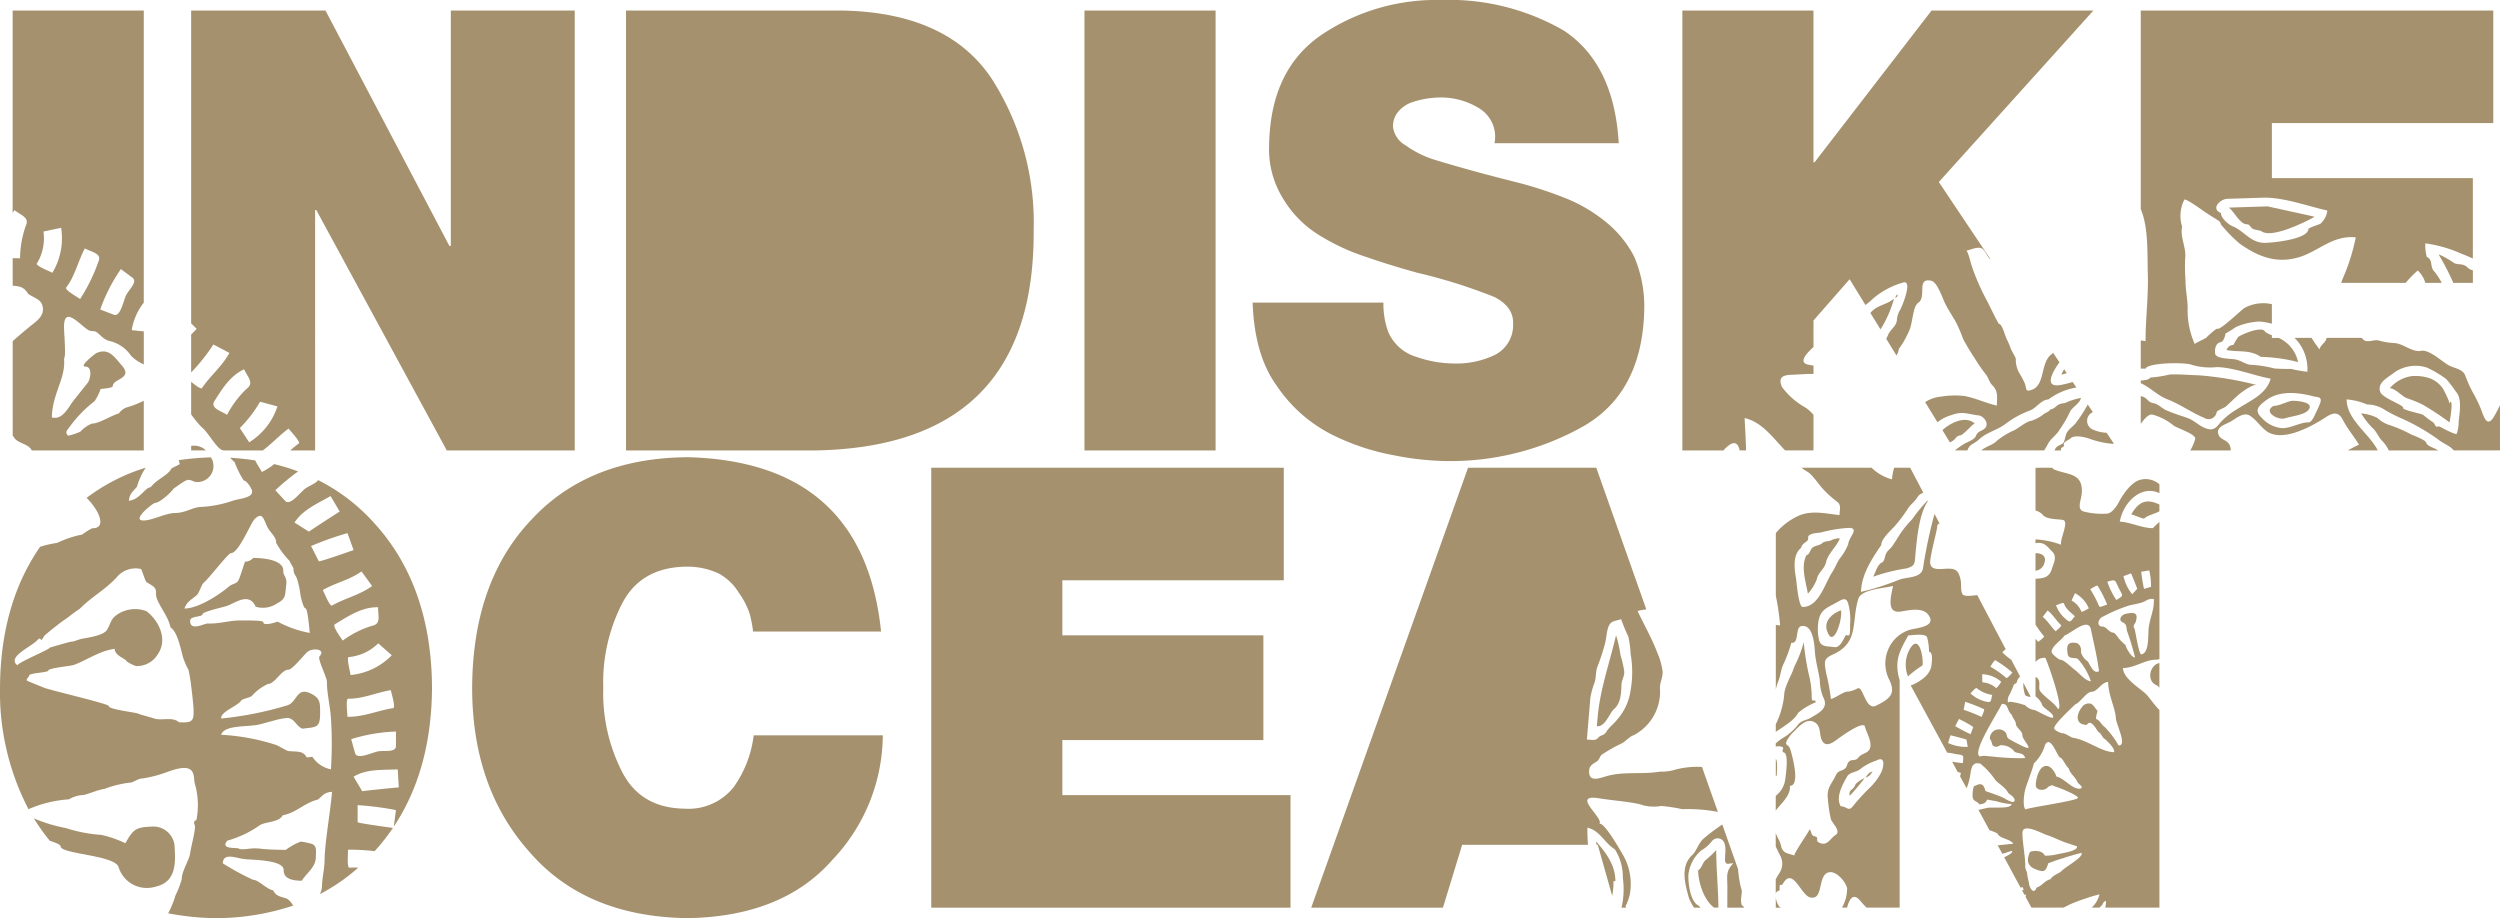
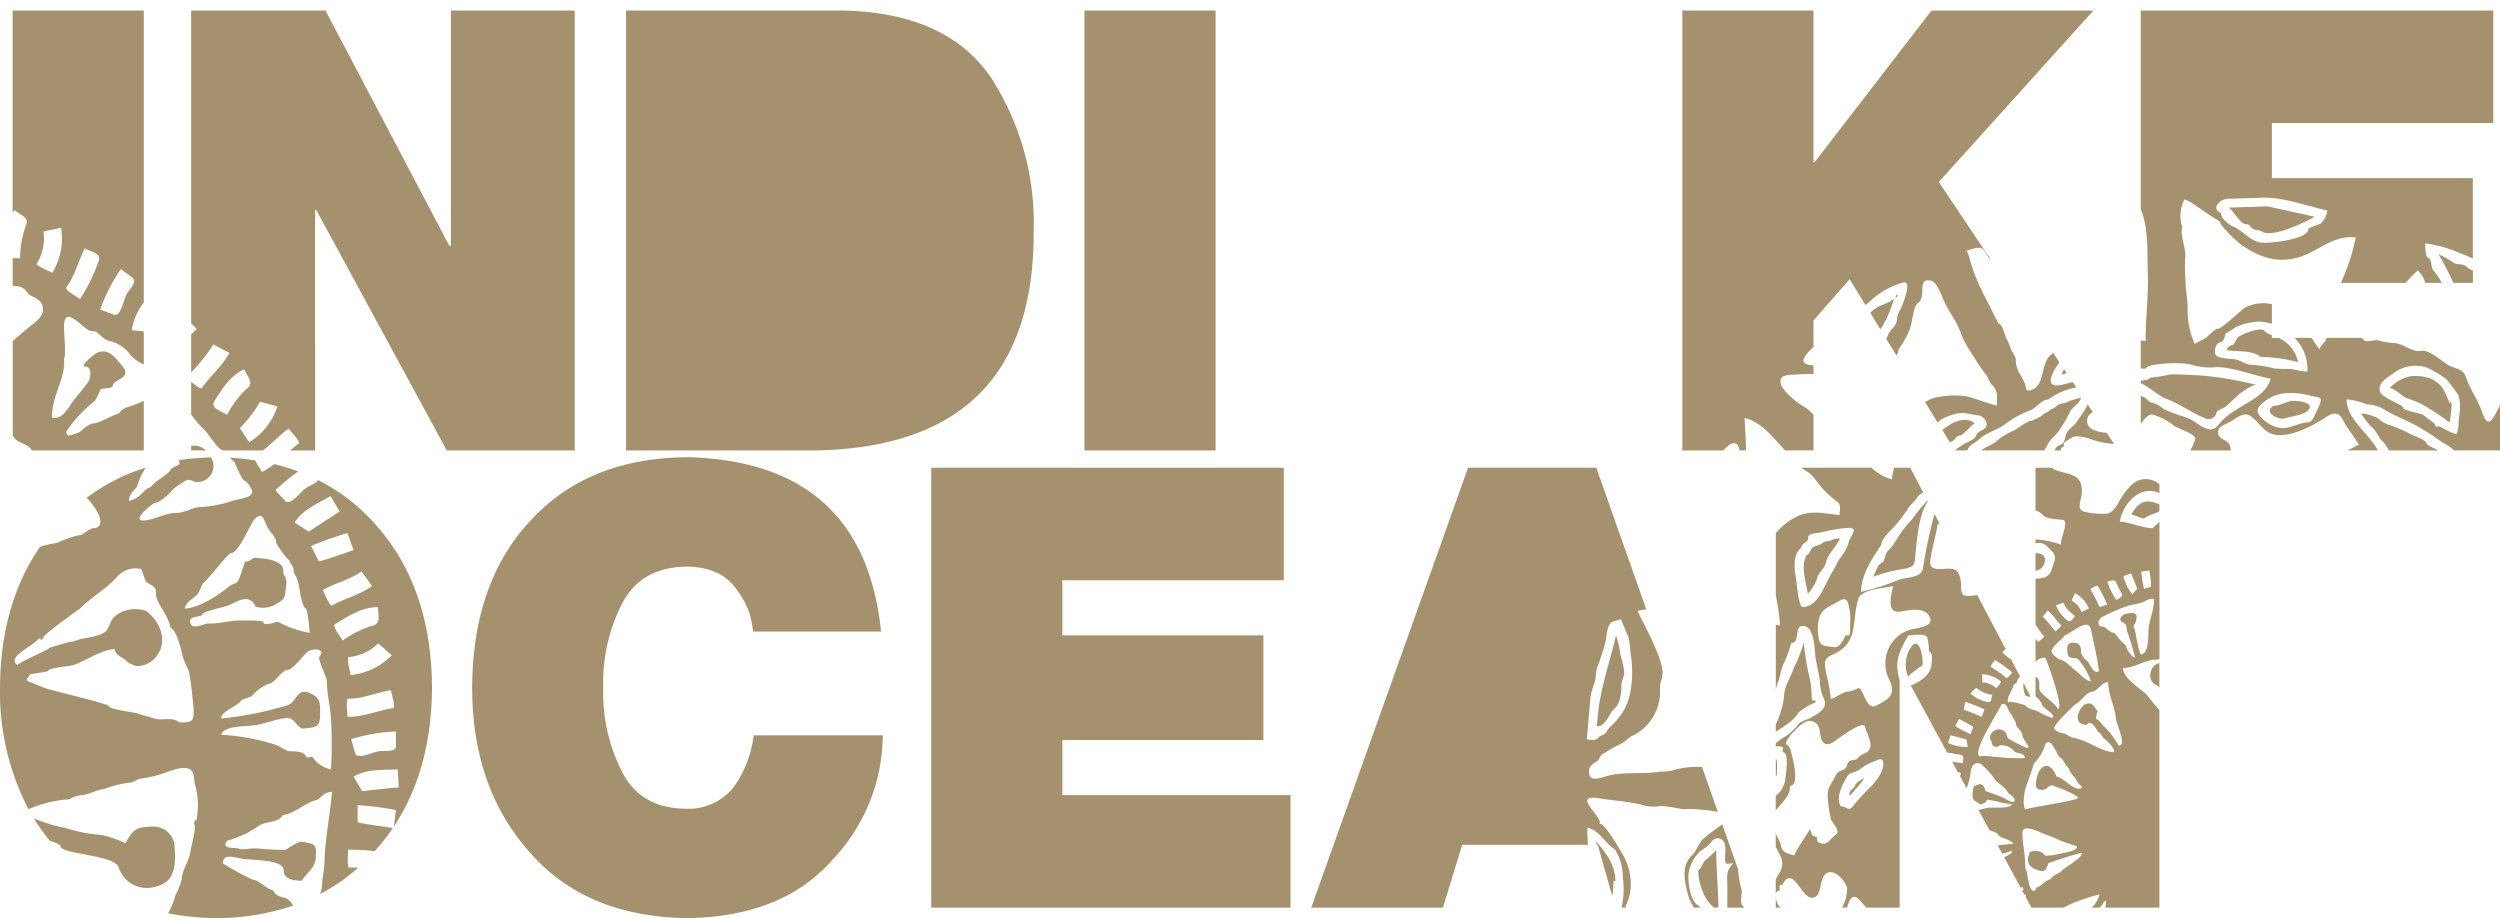
<svg xmlns="http://www.w3.org/2000/svg" width="304.33" height="111.77" viewBox="0 0 304.33 111.77">
  <g id="BlixenTours_Bibliotek_IndiskeOcean-Black" transform="translate(123.326 45.294)">
    <g id="Group_46944" data-name="Group 46944" transform="translate(-123.326 -45.294)">
      <path id="Path_48333" data-name="Path 48333" d="M188,53.591c-.268.448-.549.864-.837,1.3-.19.294-.516.517-.713.823-.228.357-.189.834-.478,1.159-.685.286-.835,1.209-1.17,1.784a21.677,21.677,0,0,1,4.028-1.007c1.136-.3,1.019-.628,1.124-1.729.174-1.784.412-4.829,1.5-6.452l-.042-.081a20.178,20.178,0,0,0-1.875,2.295A11.963,11.963,0,0,0,188,53.591Z" transform="translate(43.216 11.549)" fill="#a5916d" />
      <path id="Path_48334" data-name="Path 48334" d="M225.191,33.2a2.705,2.705,0,0,1-.829-.424c-.316-.754-2.885.325-3.277.649a8.983,8.983,0,0,0-.569.954.917.917,0,0,0-.844.63c1.451.281,2.864-.078,4.159.829a20.461,20.461,0,0,1,4.55.635,4.157,4.157,0,0,0-2.146-2.838,1.973,1.973,0,0,0-.211-.1h-.834Z" transform="translate(51.369 7.603)" fill="#a5916d" />
-       <path id="Path_48335" data-name="Path 48335" d="M181.978,60.207c-1.02.366-2.093,1.252-1.72,2.458C181.01,65.084,182.194,61.309,181.978,60.207Z" transform="translate(42.134 14.079)" fill="#a5916d" />
      <path id="Path_48336" data-name="Path 48336" d="M184.62,31.107c-.025.028-.054.065-.086.1l1.23,2a13.58,13.58,0,0,0,1.642-3.747C186.569,30.2,185.406,30.225,184.62,31.107Z" transform="translate(43.152 6.89)" fill="#a5916d" />
      <path id="Path_48337" data-name="Path 48337" d="M200.527,69.068l-.893-1.7a3.8,3.8,0,0,0,.228,1.516A1.09,1.09,0,0,0,200.527,69.068Z" transform="translate(46.676 15.754)" fill="#a5916d" />
      <path id="Path_48338" data-name="Path 48338" d="M204.771,40.15c-.242.17-.549.513-.883.5-.091.279-.758.452-1.019.749a5.9,5.9,0,0,1-1.281.644c-.5,0-1.6.9-2.081,1.146a8.956,8.956,0,0,0-2.13,1.289c-.457.5-1.3.665-1.908,1.171h7.67c.218-.349.4-.692.5-.87.379-.655.98-.991,1.319-1.577a14.629,14.629,0,0,0,1.244-2.1c.253-.722,1.22-1.052,1.412-1.845a7.7,7.7,0,0,0-1.805.564C205.431,39.971,205.131,39.892,204.771,40.15Z" transform="translate(45.709 9.18)" fill="#a5916d" />
      <path id="Path_48339" data-name="Path 48339" d="M201.924,55.714c.254-.832-.406-1.152-1.1-1.136v2.136A1.267,1.267,0,0,0,201.924,55.714Z" transform="translate(46.961 12.763)" fill="#a5916d" />
      <path id="Path_48340" data-name="Path 48340" d="M193.819,43.315c.255-.03.987-.795,1.184-.985a3.587,3.587,0,0,1,.555-.474c-1.094-.981-2.93-.093-3.919.818l.923,1.5c.088-.051.179-.1.281-.167C193.341,43.712,193.251,43.386,193.819,43.315Z" transform="translate(44.814 9.688)" fill="#a5916d" />
-       <path id="Path_48341" data-name="Path 48341" d="M184.038,76.9c.149-.085.308-.174.464-.258a3.674,3.674,0,0,0,.413-.507C184.45,76.187,184.266,76.558,184.038,76.9Z" transform="translate(43.036 17.804)" fill="#a5916d" />
      <path id="Path_48342" data-name="Path 48342" d="M222.142,22.546c.283-.016.374.36.629.517.359.222.85.147,1.164.366,1.2.816,5.2-1.1,6.407-1.805q-2.865-.639-5.729-1.265c-1.568.049-3.144.1-4.712.153C220.522,20.945,221.255,22.592,222.142,22.546Z" transform="translate(51.422 4.761)" fill="#a5916d" />
      <path id="Path_48343" data-name="Path 48343" d="M212.068,33.024c.09,2.73-.276,5.515-.276,8.258-.19-.027-.389-.051-.584-.086v3.442a2.914,2.914,0,0,1,.577.01c.243-.777,5-.809,5.663-.468a7.852,7.852,0,0,0,3.053.263c2.183.081,4.368,1.006,6.518,1.412-.51,1.92-2.543,2.687-4.138,3.748a8.444,8.444,0,0,0-2.006,1.614c-.374.453-.675.891-1.341.79-.994-.149-1.738-1.065-2.68-1.387-.864-.292-1.741-.568-2.577-.938-.523-.234-.875-.7-1.463-.829-.74-.162-.648-.41-1.151-.717a1.53,1.53,0,0,0-.454-.158v3.367c.457-.6.906-1.194,1.447-1.115a6.866,6.866,0,0,1,2.563,1.341c.523.348,2.826,1.082,2.61,1.64a5.155,5.155,0,0,1-.6,1.379h4.923a1.2,1.2,0,0,0-.51-1.1c-.254-.183-.718-.36-.881-.65-.59-1.027.627-1.361,1.319-1.724.666-.349,1.66-1.31,2.471-.722s1.072,1.1,1.819,1.731c1.922,1.64,5.661-.46,7.414-1.608.98-.644,1.556-.549,2.04.374.529,1.033,1.34,1.986,1.948,2.991-.348.178-.846.415-1.352.7h3.637c-.012-.025-.023-.048-.037-.073-1.025-1.978-3.752-3.7-3.752-6.13a7.591,7.591,0,0,1,2.471.612,4.1,4.1,0,0,1,2.262.713,20.046,20.046,0,0,0,1.974,1,25.1,25.1,0,0,1,4.374,2.5c.592.515,1.468.782,1.966,1.379h5.623v-5.5c-.222.471-.464.928-.7,1.341-.844,1.455-1.244.163-1.61-.856a17.323,17.323,0,0,0-1.02-2.083,16.031,16.031,0,0,1-.887-1.984c-.269-.79-1.21-.88-1.9-1.209-.864-.418-2.459-2.049-3.536-1.824-.962.195-2.114-.848-3.12-.943a9.391,9.391,0,0,1-1.988-.315c-.613-.185-1.5.42-1.979-.227a.612.612,0,0,1-.111-.1h-4.258a1.056,1.056,0,0,1-.222.491c-.183.222-.627.614-.627.933-.366-.476-.682-.955-.987-1.424H229.9c.062.052.126.1.184.158a5.369,5.369,0,0,1,1.407,3.974,18.546,18.546,0,0,1-2.015-.353,18.743,18.743,0,0,1-2.026-.056,13.58,13.58,0,0,0-2.929-.444c-.672-.121-1.092-.507-1.785-.647-.563-.118-2.379-.049-2.47-.719-.079-.484.039-1.288.7-1.393.295-.046.5-.66.561-1.045a13.108,13.108,0,0,0,1.23-.772,7.954,7.954,0,0,1,2.869-.686,7.259,7.259,0,0,1,1.544.264V36.783a4.864,4.864,0,0,0-3.3.44c-.3.151-3,2.77-3.328,2.552-.123-.084-1.235.923-1.328,1.069-.059.088-1.124.545-1.436.783a10.072,10.072,0,0,1-.858-4.5c-.033-1.066-.269-2.154-.262-3.209a22.06,22.06,0,0,1-.047-2.692c.178-1.3-.64-2.559-.366-3.885a4.3,4.3,0,0,1,.269-3.276c.176-.2,2.315,1.376,2.557,1.532.5.325,1.007.65,1.516.965.47.291.2.4.589.766a17.4,17.4,0,0,0,2.106,2.111c2.248,1.578,4.418,2.422,7.113,1.65,2.445-.7,4.131-2.728,6.988-2.436a24.134,24.134,0,0,1-1.568,4.972c-.079.186-.147.375-.21.564h7.851a13.568,13.568,0,0,1,1.472-1.505,3.251,3.251,0,0,1,.917,1.505h2a8.024,8.024,0,0,0-.961-1.456c-.484-.54-.084-1.346-.864-1.716a5.813,5.813,0,0,1-.175-1.637,16.094,16.094,0,0,1,4.374,1.251c.466.175.941.382,1.415.6V21.442H227.17V14.736h26.953V1.04H211.208V25.212C212.17,27.491,211.989,30.591,212.068,33.024Zm29.975,12.1a4.506,4.506,0,0,1,3.975-.63,12.662,12.662,0,0,1,2.394,1.423,17.327,17.327,0,0,1,1.17,1.532c.772.864.432,2.55.327,3.615a4.639,4.639,0,0,1-.233,1.494c-.1.2-1.82-.728-2.03-.849s-.41.117-.569-.122a1.489,1.489,0,0,0-.253-.4,14.123,14.123,0,0,1-1.244-.93c-.248-.158-2.484-.573-2.432-.834.08-.392-2.511-1.172-2.791-1.968C239.933,46.28,241.475,45.629,242.043,45.122Zm-9.878,2.867c.616.157,1.125.026.9.792a13.275,13.275,0,0,1-.581,1.3c-.1.226-.458,1.085-.818,1.085-1.085,0-2.1.695-3.2.707a3.691,3.691,0,0,1-2.478-1.2c-1.04-.946-.452-1.49.438-2.163C228.066,47.267,230.3,47.508,232.165,47.989Zm-10.422-24.03,4.231-.137c2.608-.086,5.407,1,7.951,1.56a2.556,2.556,0,0,1-.838,1.6c-.169.12-1.458.486-1.471.659-.072,1.263-4.446,1.682-5.347,1.676-1.726-.01-2.458-1.455-3.91-2.032-.444-.175-1.425-1-1.379-1.594C219.671,25.174,220.881,23.988,221.743,23.959Z" transform="translate(49.39 0.243)" fill="#a5916d" />
      <path id="Path_48344" data-name="Path 48344" d="M225.829,41.666c.719-.264,2.726-.385,2.969-1.283.195-.737-1.629-.834-2.026-.844-.617-.014-1.551.627-2.375.627C223.049,40.9,224.985,41.975,225.829,41.666Z" transform="translate(52.365 9.246)" fill="#a5916d" />
      <path id="Path_48345" data-name="Path 48345" d="M178.287,55.161c-.719,1.451-.067,3.2.17,4.687a5.315,5.315,0,0,0,1.1-1.774c.157-.841.929-1.2,1.119-2.062.216-.988,1.262-1.906,1.655-2.819.091-.212-.824.049-.916.1-.386.248-.864.091-1.21.408-.32.291-.758.262-1.1.487C178.686,54.448,178.752,55.058,178.287,55.161Z" transform="translate(41.615 12.42)" fill="#a5916d" />
      <path id="Path_48346" data-name="Path 48346" d="M179.4,46.9c.68.67,1.15,1.462,1.816,2.119a13.23,13.23,0,0,0,1.465,1.276c.531.379.275,1.055.275,1.618-1.726-.186-3.556-.664-5.2.186a7.847,7.847,0,0,0-2.553,2.006v7.624a28.3,28.3,0,0,1,.519,3.613c-.091-.01-.279-.03-.519-.059v7.885a4.706,4.706,0,0,1,.291-1c.274-.637.3-1.36.6-2.032a15.3,15.3,0,0,0,.993-2.682c1.019.155.418-1.9,1.241-2.032,1.439-.226,1.571,2.295,1.636,3.172.09,1.159.432,2.283.6,3.439a5.4,5.4,0,0,0,.4,2.022c.739,1.372-.5,1.921-1.555,2.56-.445.25-1.1.31-1.452.758a6.738,6.738,0,0,1-2.02,1.75,5.794,5.794,0,0,0-.743.581V80.1a1.334,1.334,0,0,1,.84.054c.222.123-.236.533.17.663.587.188.223,2.669.155,3.214a3.032,3.032,0,0,1-1.166,2.058v1.8a2.89,2.89,0,0,1,.194-.26c.621-.743,1.667-1.7,1.524-2.763,1.325.019.273-3.746.052-4.45-.106-.322-.217-.364-.432-.558-.327-.287.561-1.288.732-1.452.661-.633,1.576-1.826,2.589-1.315.993.506.531,1.65,1.06,2.4.511.726,1.392-.007,1.889-.365.307-.223,3.093-2.267,3.262-1.442.157.793,1.321,2.465.157,3.122-.426.233-.692.269-1.007.669-.292.374-.653.155-1.007.37s-.28.649-.549.89c-.444.41-.838.179-1.15.854-.5,1.066-1.117,1.484-.969,2.817a16.459,16.459,0,0,0,.374,2.533c.111.392,1.255,1.458.6,1.883-.753.491-1.039,1.5-2.117.919-.373-.2.111-.617-.465-.728-.49-.1-.327-.519-.6-.854-.125.338-2.052,3.092-1.856,3.194-.8-.275-1.432-.236-1.636-1.177-.172-.759-.453-.924-.643-1.585v1.666c.212.468.46.957.494,1.024a2.054,2.054,0,0,1-.014,2.151c-.169.265-.327.535-.48.808v1.793a.4.4,0,0,1,.12-.27,2.965,2.965,0,0,1,.354-.179,4.416,4.416,0,0,1,0-.571c.2-.259.2.13.432-.279,1.177-2,2.157,1.419,3.255,1.71,1.753.46.844-2.814,2.36-3.057.909-.143,2,1.184,2.165,1.945a4.625,4.625,0,0,1-.624,2.363h.621c.243-.949.721-1.906,1.611-.825.125.153.433.5.756.825h4.033V71.963a2.554,2.554,0,0,1-.121-.386c-.485-2.12.184-3.218,1.171-5.022.516,0,2.176-.3,2.306.278a6.954,6.954,0,0,1,.223,1.716c.575.065.3,1.546.254,1.905a2.792,2.792,0,0,1-1.17,1.487,4.488,4.488,0,0,1-1.317.708l4.442,8.178a7.194,7.194,0,0,1,.967.163c1.1.181,1.033.044.941,1.109-.436-.036-.875-.086-1.308-.165l.681,1.255a3.351,3.351,0,0,1,.4.123c-.03.073-.07.229-.117.392l.8,1.466a7.838,7.838,0,0,0,.506-2.07,3.832,3.832,0,0,1,.221-.681c.445-.448.479-.264.923-.27a9.462,9.462,0,0,1,1.877,2.053c.45.46,1.189.866,1.516,1.5.183.216.838.556.8.927-.067.57-1.139-.217-1.531-.38-.5-.206-1-.39-1.5-.559-.77-.253-.417-.153-.7-.7-.322-.586-.825-.206-1.229-.067a3.929,3.929,0,0,0-.158,1.244c.078.669.491.464.818.955.5-.049.75-.112.954-.573.374.065.739.127,1.106.192a7.8,7.8,0,0,0,1.863.347c-.032.644-2.322.332-2.961.47-.317.069-.723.165-1.065.239l1.345,2.478a5.12,5.12,0,0,1,.975.4c.255.637,1.5.621,1.935,1.239l-1.91.2.555,1.022c.379-.054.743-.265,1.186-.343.151.19-.374.5-.951.775L205,97.264a2.053,2.053,0,0,0,.253-.065,1.961,1.961,0,0,1,.118.331l-.189.072.3.555c.044-.027.084-.049.128-.078a.331.331,0,0,1-.006.3l.714,1.318h3.868l.074-.021c.026-.006.8-.4.8-.4a26.929,26.929,0,0,1,3.542-1.2,3.126,3.126,0,0,1-.953,1.619h.985c.028-.043.058-.093.085-.132.366-.188.217-.552.682-.691a3.533,3.533,0,0,1-.1.823h6.6V75.641c-.638-.651-1.307-1.615-1.59-1.9-.766-.765-2.774-1.879-2.851-3.2,1.608-.067,2.628-1.028,4.079-1.028a1.449,1.449,0,0,0,.363-.068V52.734c-.294.265-.581.542-.795.77-1.392-.014-2.654-.712-4.033-.8.439-2.381,2.629-4.511,4.828-3.46v-1.08a2.548,2.548,0,0,0-2.454-.513c-1.06.355-2.053,1.826-2.537,2.777-.243.458-.8,1.22-1.321,1.3a9.05,9.05,0,0,1-2.758-.213c-1.127-.195-.426-1.437-.38-2.3.143-2.462-1.647-2.159-3.361-2.851a.386.386,0,0,1-.228-.215h-1.562a2.75,2.75,0,0,1-.416,0h-.067v5.2a1.918,1.918,0,0,1,.854.5c.4.6,1.838.539,2.465.65.824.144-.352,2.269-.209,3.02a10.562,10.562,0,0,0-3.111-.648v.475a1.721,1.721,0,0,1,.457-.052c.744.028,1.059.555,1.576,1.062.647.637.163,1.429-.059,2.153-.342,1.091-1.138,1.08-1.973,1.162v5.568a11.259,11.259,0,0,0,1.044,1.434c-.006.159-.587.558-.713.679a4.991,4.991,0,0,1-.331-.391v2.832a1.343,1.343,0,0,1,1.2-.5c.275.535,2.251,6.083,1.556,6.235-.575-.883-1.582-1.371-2.221-2.227-.159-.331,0-.893-.114-1.222a.712.712,0,0,0-.422-.465V73.97a2.76,2.76,0,0,1,.756.883c0,.449,1.072.956,1.308,1.371.628,1.059-1.948-.591-2.249-.591a1.906,1.906,0,0,1-1.059-.556,7.421,7.421,0,0,0-1.9-.444c-.378.294-.209-.448-.143-.633a13.813,13.813,0,0,0,.589-1.263c0-.325.452-.259.452-.611a1.258,1.258,0,0,1,.368-.561l-1.078-2.047a7.515,7.515,0,0,1-1.088-.906,5.413,5.413,0,0,1,.416-.373l-3.463-6.58c-.429.019-1.509.237-1.777-.1s-.151-1.267-.236-1.687c-.286-1.425-.738-1.5-2.073-1.413-.967.063-1.784.049-1.627-1.1.2-1.371.575-2.626.838-3.966-.027-.284.1-.413.283-.458l-.614-1.167a60.141,60.141,0,0,0-1.394,6.57c-.157,1.279-1.943,1.076-2.911,1.441a30.519,30.519,0,0,1-4.648,1.479c.085-2.144,1.308-3.989,2.471-5.7,0-.764,1.176-1.778,1.661-2.32a17.719,17.719,0,0,0,1.576-2.109c.32-.506.83-.85,1.145-1.36.307-.489.487-.391.727-.608l-1.584-3.011h-1.951a5.941,5.941,0,0,0-.265,1.414,5.688,5.688,0,0,1-2.392-1.323c-.025-.03-.054-.062-.08-.091h-8.536C178.664,46.443,179.128,46.634,179.4,46.9Zm30.512,48.417c-.359.258-1.045.49-1.262.916-.744.185-1.007.8-1.713,1.029-.339.983-.916-.079-.916-.579a10.647,10.647,0,0,1-.228-1.124c0-.279-.228-.458-.228-.934,0-1.319-.328-2.686-.342-4.025-.012-1.292,2.447.1,2.969.258.733.226,1.676.713,2.289.916.484.159.772.255,1.374.458.209.577-1.956.862-2.387.967a6.454,6.454,0,0,1-1.5.176,1.028,1.028,0,0,0-.452-.442,1.915,1.915,0,0,0-1.379-.016c-.2.566-.5,1.226.176,1.831.216.194,1.655.834,1.655.285,0,.384.5-.838.359-.713a17.348,17.348,0,0,1,1.922-.658c0-.044,1.889-.581,2.172-.63C212.66,93.615,210.341,94.753,209.915,95.322Zm11.312-33.189c.072,1.241-.484,2.312-.629,3.516-.1.827.1,3.07-.9,3.227-.292-.036-.68-2.55-.784-2.975-.072-.38-.328-.329.079-.9.327-1.05.1-1.36-1.236-1.05-.444.1-.941.727-.32,1.027.5.242.4.438.516,1.027a31.452,31.452,0,0,1,.981,3.234c-.386.062-1.04-1.023-1.17-1.516a5.341,5.341,0,0,1-.464-.426c-.334-.247-.754-1.086-1.04-1.076-.432.017-.862-.745-1.256-.732-.811.028-.589-1,.058-1.226a18.424,18.424,0,0,1,3.186-1.35c.4-.1,1.2-.226,1.647-.4C220.292,62.373,220.533,62.027,221.227,62.133Zm-.564-3.482a8.119,8.119,0,0,1,.217,2c-.289.081-.575.163-.851.248a17.836,17.836,0,0,1-.339-2.086Zm-2.21.352c.093.249.78,1.854.739,1.9-.195.216-.4.432-.6.65a5.171,5.171,0,0,1-1.059-2.206C217.834,59.229,218.146,59.118,218.453,59Zm-1.471,1.851c.511.977.569.84-.327,1.405a9.812,9.812,0,0,1-1.092-2.23C216.681,59.683,216.447,59.83,216.982,60.853Zm-2.614-.347a15.088,15.088,0,0,1,1.176,2.3c-.181.048-.8.333-.954.262a14.1,14.1,0,0,0-1.112-2.136C213.635,60.853,214.21,60.457,214.368,60.506Zm-2.747.916a3.69,3.69,0,0,1,1.688,1.854c-.178.074-.739.452-.9.4a2.727,2.727,0,0,0-1.2-1.363C211.347,62.02,211.484,61.721,211.621,61.422Zm-1.352,1.207c.183.68.855,1.141,1.346,1.6-.374.394-.5.871-.955.469a3.987,3.987,0,0,1-1.345-1.811C209.536,62.825,210.052,62.567,210.269,62.629Zm-2.576,1.677c.2-.259.4-.519.6-.779.66.506,1.052,1.254,1.661,1.811-.007.173-.544.582-.674.724C208.7,65.521,208.315,64.793,207.693,64.305Zm1.092,4.241c-.026-.665,1.267-1.458,1.569-1.972.909-.341,2.9-2.259,3.215-.719.353,1.683.76,3.357.981,5.064-.692.353-1.013-.67-1.373-1.189a2.165,2.165,0,0,1-.823-1.106c.065-.4-.059-1.1-.719-1.167-1.046-.109-1.007.545-.915,1.288.1.893,1.086.328,1.372.814a7.78,7.78,0,0,1,1.472,2.589c-.725-.065-1.393-.991-2.033-1.447-.254-.188-1.3-1.2-1.621-1.161C209.713,69.559,208.732,68.81,208.785,68.546Zm2.837,6.432c.667-.248,1.393-1.534,2.014-1.553.746-.019,1.165-1.12,2.02-1.208.046,1.719.9,3.223.949,4.465.012.6,1.425,3.357.327,3.271a11.336,11.336,0,0,0-1.673-2.231c-.477-.338-.51-.744-1.06-.994-.079-.211.229-1.036.138-1.036s-.478-.765-.818-.821a.981.981,0,0,0-1.046.424c-.7.854-.856,2.16.6,2.154.5-.817,1.171.616,1.405.87.373.169.452.713.83.887.274.294,1.164,1.031,1.08,1.568-1.21-.01-2.582-.932-3.709-1.367A6.054,6.054,0,0,0,211.3,79c-.3-.1-.864-.547-1.217-.533-.143,0-.981-.326-.994-.6C209.072,77.335,211.276,75.335,211.621,74.978Zm-3.635,4.881c.751-1.212,1.5,1.6,1.884,1.6.215,0,.7,1.119.981,1.26.181.724.808,1.035,1.085,1.715.078.188.87.649.327.769-.876.192-2-1.308-2.9-1.455a2.328,2.328,0,0,0-.8-1.18c-1.247-.635-1.711,1.488-1.711,2.206,0,.786,1.241.7,1.483.233.706-.363.517-.122,1.027,0,.359.084,2.628,1.029,2.628,1.313,0,.37-5.787,1.147-6.4,1.429-.366-.454-.169-1.922,0-2.515.322-1.049.792-2.139,1.027-3.085A5.1,5.1,0,0,0,207.986,79.859Zm-4.04-3.616c.058.338.5.8.478,1.044-.033.438.822.944.79,1.4-.046.563,1.714,2.163.006,1.341-.478-.231-1.027-.513-1.51-.786-.535-.308-.248-.517-.589-.938a1.1,1.1,0,0,0-1.857.862c.418.468.06.9.786.953.163.014.476-.188.5-.188a2.029,2.029,0,0,1,1.727.8c.482.254,1.11.079,1.281.772a30.623,30.623,0,0,1-4.119-.207c-.445-.022-1.059-.157-1.341.007-1.222-.294,2.243-5.489,2.608-6.389C203.527,74.782,203.325,75.753,203.947,76.243Zm-2.027-6.664a14.435,14.435,0,0,1,2.093,1.51c-.137.127-.556.656-.732.664a12.941,12.941,0,0,0-1.962-1.391C201.43,70.223,201.762,69.6,201.92,69.579Zm.732,2.638c-.117.143-.47.722-.64.748a2.66,2.66,0,0,0-1.661-.688c-.012-.332-.012-.66-.025-.988A3.637,3.637,0,0,1,202.651,72.217Zm-3.02.744a3.985,3.985,0,0,0,1.922.844c-.155.511-.065,1-.647.84a4.01,4.01,0,0,1-2.007-1.029C199.069,73.462,199.422,73,199.631,72.961Zm-1.373,1.682a22.842,22.842,0,0,1,2.3.9c.067.16-.241.763-.3.941a21.63,21.63,0,0,0-2.19-.872C198.134,75.285,198.192,74.962,198.258,74.643Zm-.758,2.085c.307.155,1.778.9,1.725,1.033-.1.275-.209.549-.312.824a16.911,16.911,0,0,1-1.871-.985C197.2,77.305,197.351,77.017,197.5,76.728Zm-1.033,1.984c.248.075,1.942.481,1.954.543.046.295.1.581.151.874a5.234,5.234,0,0,1-2.394-.471C196.27,79.342,196.37,79.026,196.467,78.712ZM180.436,66.966a5.867,5.867,0,0,1-.08-1.852c.185-1.589.844-1.8,2.191-2.533.674-.366,1.215-.8,1.478.133a7.337,7.337,0,0,1,.215,2.557c0,.117.053,1.282-.155,1.288-.394.007-.322-.154-.537.287-.217.422-.613,1.219-1.2,1.14C181.365,67.845,180.631,68.016,180.436,66.966Zm7.6,16.265a7.025,7.025,0,0,1-1.418,1.893,24.957,24.957,0,0,0-1.956,2.135c-.654.856-.744.107-1.544.107-.685-1.082.244-2.726.766-3.631.274-.5,1.059-.517,1.518-.838a6.233,6.233,0,0,1,2.012-1.092C188.6,81.147,188.341,82.553,188.039,83.23Zm1.432-22.7c-.151.97-.955,3.417.941,3.125.837-.131,2.628-.581,3.34.365,1.133,1.5-1.41,1.613-2.228,1.853a4.192,4.192,0,0,0-2.68,2.5,4.349,4.349,0,0,0,.143,3.523c.941,1.861-.032,2.429-1.556,3.208-1.328.676-1.582-2.474-2.283-2.09a3.451,3.451,0,0,1-1.091.384c-.511-.089-1.569.781-2.144.9a23.708,23.708,0,0,0-.582-3.157c-.229-1.4-.365-1.72.882-2.289,3.2-1.461,2.152-4.033,3.066-6.829C185.809,60.879,188.425,60.843,189.471,60.53Zm-5.454-5.061a6.646,6.646,0,0,1-1,1.694c-.38.54-.581,1.144-.941,1.694-.935,1.447-1.634,4.239-3.6,4.239-.5,0-.734-2.961-.8-3.409-.195-1.159-.464-2.927.6-3.773.078-.384.373-.575.668-.793.371-.289.084-.54.28-.713.4-.348,1.118-.291,1.608-.413a16.525,16.525,0,0,1,3.185-.522C185.522,53.423,184.031,54.653,184.018,55.469Z" transform="translate(40.97 10.791)" fill="#a5916d" />
      <path id="Path_48347" data-name="Path 48347" d="M239.758,40.575a35.256,35.256,0,0,1,3.3,2.179c.038-.276.432-2.395.13-2.523-.052-.023-.11.233-.181.243.181-.023-.669-1.747-.824-1.926a3.484,3.484,0,0,0-1.426-1.13,5.531,5.531,0,0,0-2.307-.3,4.308,4.308,0,0,0-2.668,1.467c.792.091,1.4.977,2.151,1.25A14.529,14.529,0,0,1,239.758,40.575Z" transform="translate(55.135 8.668)" fill="#a5916d" />
      <path id="Path_48348" data-name="Path 48348" d="M183.181,77.569c-.2.67-.85.524-.68,1.347a25.885,25.885,0,0,0,1.766-2.1C184.15,76.732,183.24,77.377,183.181,77.569Z" transform="translate(42.67 17.962)" fill="#a5916d" />
      <path id="Path_48349" data-name="Path 48349" d="M240.869,44.345c-.1-.333-1.431-.829-1.824-.991a16.45,16.45,0,0,0-2.85-1.215,4.117,4.117,0,0,1-1.288-.814,5.794,5.794,0,0,0-1.956-.543,9.479,9.479,0,0,0,1.518,1.906c.38.382.674,1.1,1.019,1.419a4.29,4.29,0,0,1,.833,1.191h6.014C241.822,44.953,241.009,44.8,240.869,44.345Z" transform="translate(54.474 9.536)" fill="#a5916d" />
      <path id="Path_48350" data-name="Path 48350" d="M169.741,83.872a13.708,13.708,0,0,1-1.309,1.231c-.392.348-.432.948-.89,1.236,0,1.352.656,3.594,1.938,4.536h.529C169.989,88.54,169.741,86.21,169.741,83.872Z" transform="translate(39.179 19.613)" fill="#a5916d" />
      <path id="Path_48351" data-name="Path 48351" d="M204.261,43.234c-.286.418-.234.957-.51,1.376-.052.069-.627.332-.719.411a1.023,1.023,0,0,0-.327.479h.746a.264.264,0,0,0,.032-.1c0-.418.452-.159.348-.672-.054-.269.589-.477.875-.74.529-.477,2.211.049,2.2.069a11.079,11.079,0,0,0,2.969.648.268.268,0,0,1,.018-.088l-.851-1.271A4.382,4.382,0,0,1,207.473,43a1.152,1.152,0,0,1-.178-2.125l.067-.044-.616-.92a18.036,18.036,0,0,1-1.384,2.152C205.059,42.514,204.569,42.783,204.261,43.234Z" transform="translate(47.401 9.334)" fill="#a5916d" />
      <path id="Path_48352" data-name="Path 48352" d="M218.92,42.225a1,1,0,0,0,1.53-.692c.065-.246.89-.47,1.162-.722.575-.527,1.046-1.014,1.6-1.474.4-.333,1.571-1.177,2.094-1.115a41.207,41.207,0,0,0-7.022-1.173c-1.191-.03-2.354-.147-3.551-.1a14.837,14.837,0,0,1-2.4.38c-.058.246-.595.326-1.122.355v.323c1.139.511,2.072,1.516,3.227,1.958C216.01,40.572,217.364,41.572,218.92,42.225Z" transform="translate(49.39 8.638)" fill="#a5916d" />
      <path id="Path_48353" data-name="Path 48353" d="M159.428,89.634a8.66,8.66,0,0,0,.16-1.79h.231c-.007-1.935-1.1-3.4-2.334-4.812,0,.13.019.258.026.387h.159Z" transform="translate(36.827 19.417)" fill="#a5916d" />
      <path id="Path_48354" data-name="Path 48354" d="M167.877,91.2c-1-.49-1.261-2.818-1.208-3.763a4.621,4.621,0,0,1,1.529-2.909A4.625,4.625,0,0,0,169.51,83.4a.887.887,0,0,1,1.276-.173c.589.51.334,1.643.341,2.321.014.837.353.519,1.013.519-.993,1.019-.719,1.637-.725,3.027-.009.792-.007,1.583-.009,2.375h2.006a1.324,1.324,0,0,0-.011-.154c-.581-.1-.189-1.546-.233-1.92a12.1,12.1,0,0,1-.449-2.6l-1.925-5.447a24.3,24.3,0,0,0-2.322,1.753c-.582.534-.811,1.472-1.319,1.94-1.524,1.413-.883,3.566-.42,5.254a6.94,6.94,0,0,0,.622,1.175h.791A1.808,1.808,0,0,0,167.877,91.2Z" transform="translate(38.864 19.022)" fill="#a5916d" />
      <path id="Path_48355" data-name="Path 48355" d="M188.617,63.991a3.877,3.877,0,0,0-.327,3.5,13.8,13.8,0,0,1,1.772-1.344C190.2,65.391,189.727,62.335,188.617,63.991Z" transform="translate(43.969 14.851)" fill="#a5916d" />
      <path id="Path_48356" data-name="Path 48356" d="M177.913,71.968a7.749,7.749,0,0,1,2.157-1.293c-.117-.585-.5.25-.5-.7a10.932,10.932,0,0,0-.248-2.264,29.214,29.214,0,0,1-.719-4.36,14.307,14.307,0,0,1-1.144,2.975c-.321,1.1-1.242,2.4-1.242,3.562a10.519,10.519,0,0,1-1.017,3.468v.913C176.105,73.652,177.482,72.862,177.913,71.968Z" transform="translate(40.97 14.815)" fill="#a5916d" />
      <path id="Path_48357" data-name="Path 48357" d="M207.014,41.447c-.016,0-.031.015-.048.019.031.012.058.026.088.038Z" transform="translate(48.398 9.692)" fill="#a5916d" />
      <path id="Path_48358" data-name="Path 48358" d="M242.464,26.146a10.292,10.292,0,0,0-1.877-1.06,31.239,31.239,0,0,1,1.8,3.479h2.381V27.04c-.571-.131-.627-.413-1.011-.6S242.857,26.354,242.464,26.146Z" transform="translate(56.26 5.866)" fill="#a5916d" />
      <path id="Path_48359" data-name="Path 48359" d="M175.2,88.482V89.8h.608l-.2-.162A2.234,2.234,0,0,1,175.2,88.482Z" transform="translate(40.97 20.691)" fill="#a5916d" />
      <path id="Path_48360" data-name="Path 48360" d="M175.322,76.878c0-.459.136-1.69-.12-2.007V76.98A.531.531,0,0,1,175.322,76.878Z" transform="translate(40.97 17.508)" fill="#a5916d" />
      <path id="Path_48361" data-name="Path 48361" d="M212.868,68.093a.991.991,0,0,1,.389.325v-3C212.108,65.63,211.642,67.547,212.868,68.093Z" transform="translate(49.608 15.298)" fill="#a5916d" />
      <path id="Path_48362" data-name="Path 48362" d="M210.272,51.04c.524.141,1.008.42,1.556.531.373-.411,1.263-.553,1.867-.9v-.832C212.231,49.168,211.273,49.336,210.272,51.04Z" transform="translate(49.171 11.569)" fill="#a5916d" />
      <path id="Path_48363" data-name="Path 48363" d="M203.714,36.43a7.339,7.339,0,0,0-.341.655,3.157,3.157,0,0,0,.651-.19Z" transform="translate(47.557 8.519)" fill="#a5916d" />
      <path id="Path_48364" data-name="Path 48364" d="M78.406,85.286a7.02,7.02,0,0,1-5.961,2.607q-5.465-.074-7.7-4.665a21.024,21.024,0,0,1-2.2-10.063,21.03,21.03,0,0,1,2.2-10.063q2.236-4.516,7.7-4.664a9.106,9.106,0,0,1,4.116.808A6.524,6.524,0,0,1,79.04,61.6a9.55,9.55,0,0,1,1.314,2.534,13.881,13.881,0,0,1,.426,2.2H96.361q-2.128-20.64-23.487-21.226-12.135.074-19.125,7.655-7.1,7.509-7.166,20.4,0,12.089,6.882,19.89,6.848,8.021,19.408,8.168,11.565-.22,17.6-7.138a22.2,22.2,0,0,0,6.1-15.117H80.855A13.664,13.664,0,0,1,78.406,85.286Z" transform="translate(10.893 10.548)" fill="#a5916d" />
      <path id="Path_48365" data-name="Path 48365" d="M107.839,79.295h24.469V66.548H107.839V59.842h26.953V46.147H91.877V99.7h43.733V86h-27.77Z" transform="translate(21.485 10.791)" fill="#a5916d" />
      <path id="Path_48366" data-name="Path 48366" d="M65.553,1.04H50.469V29.686h-.178L35.214,1.04H18.859V39.126l.679.666c-.1.1-.355.362-.679.687V45.1a22.857,22.857,0,0,0,2.708-3.408c.653.342,1.293.684,1.945,1.027-.87,1.632-2.344,2.788-3.359,4.312-.252.035-.835-.424-1.294-.8V50.2A11.992,11.992,0,0,0,20.2,51.814c.586.39,1.891,2.722,2.473,2.722a.2.2,0,0,1,.093.054h4.812c1.1-.807,2.042-1.867,3.143-2.659.231.318,1.324,1.435,1.282,1.783-.378.273-.737.57-1.088.876h3.034V25.321h.142L49.979,54.59H65.553ZM21.705,48.554c.949-1.487,1.928-3.071,3.6-3.842.484,1.033,1.233,1.651.327,2.359a11.735,11.735,0,0,0-2.4,3.187C22.461,49.76,21.138,49.439,21.705,48.554ZM25.924,53.6c-.381-.576-.756-1.159-1.136-1.735a15.233,15.233,0,0,0,2.459-3.206c.707.189,1.415.381,2.115.571A8.085,8.085,0,0,1,25.924,53.6Z" transform="translate(4.41 0.243)" fill="#a5916d" />
-       <path id="Path_48367" data-name="Path 48367" d="M140.771,55.419a35.022,35.022,0,0,0,6.077.7,33.023,33.023,0,0,0,16.711-4.066q7.488-4.1,7.7-14.4a15.537,15.537,0,0,0-1.208-6.373,13.26,13.26,0,0,0-3.589-4.36,18.677,18.677,0,0,0-4.949-2.856,46.825,46.825,0,0,0-5.779-1.869q-5.684-1.427-10.121-2.784a12.511,12.511,0,0,1-3.41-1.721,2.98,2.98,0,0,1-1.528-2.234,2.737,2.737,0,0,1,.64-1.868,3.966,3.966,0,0,1,1.455-1.062,11.039,11.039,0,0,1,3.657-.659,8.835,8.835,0,0,1,4.722,1.309,4.051,4.051,0,0,1,1.882,4.258h15.124q-.566-9.648-6.668-13.7A27.9,27.9,0,0,0,146.521,0a25.023,25.023,0,0,0-14.4,4.14q-6.385,4.249-6.527,13.553a11.356,11.356,0,0,0,1.721,6.521,13.069,13.069,0,0,0,4.285,4.359,26,26,0,0,0,5.822,2.711q3.074,1.062,6.3,1.942a65.329,65.329,0,0,1,9.3,2.93q2.343,1.209,2.27,3.223a4.049,4.049,0,0,1-2.422,3.92,10.747,10.747,0,0,1-4.618.953,14.247,14.247,0,0,1-4.732-.807,5.4,5.4,0,0,1-3.445-3.082,9.979,9.979,0,0,1-.566-3.523H123.588q.217,6.378,2.929,10.114a17.7,17.7,0,0,0,6.548,5.863A28.114,28.114,0,0,0,140.771,55.419Z" transform="translate(28.9 0)" fill="#a5916d" />
      <path id="Path_48368" data-name="Path 48368" d="M1.469,25.337c.906.7,1.861.9,1.363,1.952a12.142,12.142,0,0,0-.682,3.922c-.273-.028-.595-.017-.9-.02v3.338c.837.093,1.346.111,1.888,1,.611.438,1.462.64,1.693,1.3.471,1.354-.713,2.031-1.578,2.751-.707.589-1.354,1.129-2,1.71V52.838c.028.015.062.027.088.042.459.93,1.724.765,2.244,1.71H17.21V48.539a11.409,11.409,0,0,1-2.04.8,1.947,1.947,0,0,0-.991.742c-1.069.323-2.391,1.236-3.268,1.236a3.9,3.9,0,0,0-1.426.991A7.6,7.6,0,0,1,8,52.8c-.44-.453-.139-.622.295-1.231a15.209,15.209,0,0,1,2.925-2.977,6.105,6.105,0,0,0,.737-1.482c.231-.039,1.488-.1,1.488-.373,0-.88,2.5-.874,1.1-2.482-.943-1.083-1.577-2.16-3.094-1.524-.109.044-2.206,1.656-1.347,1.656.924,0,.587,1.592.3,1.946q-.842,1.06-1.692,2.121c-.7.877-1.355,2.465-2.69,2.12C6.066,47.657,7.746,45.808,7.5,43.4c.276-.225,0-3.078,0-3.858,0-2.652,1.945-.211,2.972.4.357.209.653.023.99.248.436.28.865.966,1.735,1.112a4.394,4.394,0,0,1,2.471,1.773,5.188,5.188,0,0,0,1.544,1.044V40.1l-1.47-.153A7.264,7.264,0,0,1,17.21,36.6V1.04H1.247V25.666C1.32,25.556,1.386,25.443,1.469,25.337Zm12.954,7.18c.471.352.943.7,1.414,1.049.658.486-.436,1.463-.763,2.1-.35.687-.693,2.728-1.521,2.4-.556-.21-1.1-.422-1.645-.633A20.762,20.762,0,0,1,14.423,32.517ZM10.036,30c.859.457,2.11.616,1.656,1.6a21.463,21.463,0,0,1-2.236,4.562c-.338-.26-1.643-.964-1.729-1.351C8.828,33.409,9.2,31.559,10.036,30ZM5,27.943c.713-.153,1.431-.3,2.151-.457a8.146,8.146,0,0,1-1.069,5.478c-.35-.2-1.8-.74-1.91-1.087A5.9,5.9,0,0,0,5,27.943Z" transform="translate(0.292 0.243)" fill="#a5916d" />
      <path id="Path_48369" data-name="Path 48369" d="M38.724,47.892c-.289.426-1.164.728-1.582,1.045-.616.463-1.83,2.139-2.434,1.481-.4-.433-.792-.864-1.189-1.293a28.221,28.221,0,0,1,2.774-2.289,25.723,25.723,0,0,0-2.911-.89,8.729,8.729,0,0,1-1.5.961c-.127-.26-.574-.906-.814-1.41-.99-.154-2.007-.265-3.057-.327a5.235,5.235,0,0,0,.549.54,11.4,11.4,0,0,0,1.112,2.23c.344,0,.858.823.972,1.127.381,1-1.529,1.065-2.326,1.341a13.871,13.871,0,0,1-3.777.746c-1.039,0-1.963.742-3.214.742-1.009,0-2.333.685-3.413.87-2.418.407.676-2.106.99-2.106.519,0,1.9-1.233,2.231-1.731.368-.25.754-.544,1.249-.853.895-.553.967.183,1.885.039a1.954,1.954,0,0,0,1.409-2.991,32.56,32.56,0,0,0-3.916.341c.039.151.081.315.115.494-.06.033-1.008.511-.991.494-.428.87-1.7,1.262-2.476,2.228-.11.106-.387.148-.495.248-.727.61-1.21,1.344-2.225,1.486.079-.966.6-1.2.991-1.734a8.151,8.151,0,0,1,1.056-2.3,23.127,23.127,0,0,0-7.192,3.673A7.806,7.806,0,0,1,11.9,51.856c.471.982.543,1.9-.671,1.9a6.957,6.957,0,0,0-1.215.76,12.666,12.666,0,0,0-3.05,1.02,12.156,12.156,0,0,0-2.085.476Q.058,62.977,0,73.161A30.823,30.823,0,0,0,3.47,87.954a14.606,14.606,0,0,1,4.93-1.2,3.586,3.586,0,0,1,1.516-.513c.653,0,1.777-.61,2.8-.761a12.964,12.964,0,0,1,3.106-.761c.418,0,.943-.507,1.523-.507a15.018,15.018,0,0,0,2.8-.713c.9-.311,2.671-1.028,3.247-.137.312.481.186,1.022.343,1.541a9.327,9.327,0,0,1,.17,4.39c-.231.033-.315.2-.255.511.333.13-.4,2.659-.507,3.556-.186.946-1.02,2.144-1.02,3.111a10.7,10.7,0,0,1-.763,1.974,11.089,11.089,0,0,1-.893,2.18,31.868,31.868,0,0,0,5.829.59,29.835,29.835,0,0,0,9.393-1.526,2.74,2.74,0,0,0-.727-.835c-.755-.27-1.36-.27-1.71-1.028-.767-.1-1.764-1.268-2.453-1.281a32.157,32.157,0,0,1-3.673-2c.023-1.287,1.431-.7,2.489-.537.949.144,4.949.054,4.918,1.371-.023,1.167,1.366,1.279,2.206,1.282.586-.96,1.7-1.622,1.71-2.885.011-.855.175-1.484-.738-1.668-.236-.046-1.377-.385-1.377-.037,0-.188-1.656.835-1.5.838-.785-.015-2.126-.03-3.057-.141-1.354-.162-1.752.162-2.634.027-.073-.264-2.453.176-1.468-1.014a12.9,12.9,0,0,0,3.993-1.906c.8-.432,2.29-.317,2.75-1.181,1.643-.3,2.665-1.529,4.248-1.9.6-.406.713-.891,1.753-.954-.218,2.6-.871,6.073-.907,8.272-.026,1.36-.29,2.062-.315,3.224a2.19,2.19,0,0,1-.267.959,22.769,22.769,0,0,0,4.676-3.224,10.994,10.994,0,0,0-1.123,0c-.26-.265-.1-1.779-.121-2.186a25.15,25.15,0,0,1,3.245.175,25.312,25.312,0,0,0,2.228-2.829c-.751-.1-4.3-.586-4.3-.7V87.46a37.014,37.014,0,0,1,4.664.6c-.088.665-.175,1.331-.254,2q4.584-6.9,4.645-16.9-.072-12.526-7.169-20.182A23.053,23.053,0,0,0,38.724,47.892Zm4.316,8.516c-.507.183-4.18,1.47-4.23,1.363-.315-.619-.627-1.233-.943-1.85A36.709,36.709,0,0,1,42.3,54.346C42.545,55.031,42.8,55.72,43.04,56.407Zm-2.8-6.573c.375.632.744,1.26,1.113,1.888-.485.29-3.778,2.429-3.747,2.448-.58-.373-1.166-.74-1.752-1.113C36.866,51.476,38.685,50.738,40.237,49.835ZM21.772,77.363c-.75-.707-2.141-.136-3.035-.459.086.015-1.745-.516-1.745-.5.012-.218-3.789-.544-3.753-1.015.012-.258-7.129-1.92-7.879-2.223-.664-.273-1.323-.54-1.982-.813-.363-.144.157-.477.169-.668.025-.327,2.32-.354,2.332-.608.026-.32,2.684-.534,3.107-.685,1.518-.54,3.124-1.726,4.972-1.957.012.856,1.444,1.24,1.426,1.492a4.3,4.3,0,0,0,1.167.6,2.939,2.939,0,0,0,2.645-1.42c1.263-1.784.17-4.09-1.366-5.259a3.924,3.924,0,0,0-3.3.247c-1.16.69-.918,1.085-1.527,2.052-.417.668-2.4.94-2.786,1.015-.568.069-1.245.426-1.552.4-.158-.011-2.6.733-2.6.716-.019.239-3.6,1.674-3.964,2.154C.792,69.373,3.94,68.151,4.606,67.3c.549-.454.169.637.79-.46.315-.279.642-.549.969-.816.495-.375,1.015-.809,1.45-1.1.665-.439.985-.777,1.885-1.36,1.523-1.526,2.985-2.233,4.453-3.777a2.982,2.982,0,0,1,3-1.076c.121.07.507,1.424.658,1.574.677.475,1.24.564,1.18,1.41-.073,1.036,1.486,2.617,1.764,4.136.864.511,1.287,2.792,1.534,3.668a12.517,12.517,0,0,0,.55,1.312c.248.017.684,4.206.708,4.7C23.639,77.227,23.5,77.472,21.772,77.363ZM25.3,65.348c-.436-.015-2.2,1.024-2.152-.371.025-.555,1.5-.4,1.51-.765.012-.31,2.533-.848,3.009-1.018,1-.357,2.659-1.693,3.456.111a3.058,3.058,0,0,0,2.6-.4c1.123-.577.966-1.019,1.123-2.281.122-.992-.379-1.043-.36-1.662.053-1.435-2.648-1.588-3.656-1.6a1.373,1.373,0,0,1-1.011.461c-.18.545-.362,1.092-.544,1.636-.38,1.129-.429.83-1.279,1.281-.974.853-3.625,2.74-5.542,2.791.273-.888,1.052-1.2,1.542-1.685.253-.248.537-1.218.792-1.46.6-.45,2.99-3.616,3.335-3.608.912.027,2.368-3.587,2.851-4.117.96-.957,1.1-.075,1.527.846.364.806,1.131,1.235,1.113,2.017a10.482,10.482,0,0,0,1.656,2.227c.1.336.47.774.459.948-.019.654.29.738.459,1.312a11.024,11.024,0,0,1,.363,1.662c.011.275.369,1.831.639,1.837s.474,2.617.521,2.985A13.072,13.072,0,0,1,33.8,65.123c-.019,0-1.759.621-1.741.067.012-.265-2.357-.2-2.707-.209C28,64.94,26.824,65.4,25.3,65.348ZM40.285,83.1a3.486,3.486,0,0,1-2.23-1.483c-.175-.115-.549.1-.743,0-.423-.85-1.354-.632-2.223-.745-.315-.091-1.184-.635-1.487-.742a26.244,26.244,0,0,0-6.682-1.239c.422-1.261,3.346-.909,4.706-1.265.429-.112,1.59-.432,1.729-.465a8.742,8.742,0,0,1,1.639-.321c.882.078,1.075,1.039,1.825,1.312,1.751-.218,2.162-.076,2.149-1.983,0-1.124.012-1.688-.99-2.222C36.02,72.9,36.237,75,34.9,75.331a42.026,42.026,0,0,1-7.977,1.585c-.109-.834,1.994-1.486,2.473-2.231.366-.234.85-.27,1.236-.491a5.97,5.97,0,0,1,1.984-1.487c.838,0,1.636-1.731,2.476-1.731.5,0,1.861-1.759,2.309-2.149.658-.576,2.332-.366,1.486.534-.253.273.907,2.573.907,3.044,0,1.45.374,2.824.495,4.511A48.7,48.7,0,0,1,40.285,83.1Zm.1-19.922c-.355-.117-.895-1.544-1.093-1.9,1.5-.876,3.3-1.233,4.713-2.269q.651.887,1.293,1.777C43.809,61.88,41.972,62.266,40.387,63.181ZM48.546,85.3c-.563.03-4.467.44-4.448.468-.349-.591-.706-1.183-1.057-1.777,1.608-.96,3.584-.8,5.378-.882Q48.481,84.209,48.546,85.3ZM48.2,80.26c0,.819-1.437.523-2.143.648-.763.132-2.594,1.075-2.834.217q-.237-.848-.471-1.7A20.528,20.528,0,0,1,48.2,78.5Zm-.289-4.62c-1.885.285-3.674,1.107-5.619,1.062.006-.427-.206-1.9.048-2.2,1.789.046,3.492-.765,5.244-1.036C47.651,73.924,48.116,75.254,47.911,75.641Zm-5.234-4.019c-.048-.395-.471-1.888-.265-2.18a5.891,5.891,0,0,0,3.632-1.677l1.648,1.45A8.062,8.062,0,0,1,42.677,71.622Zm2.6-5.99a11.867,11.867,0,0,0-3.56,1.8c-.216-.364-1.3-1.772-.954-1.988,1.62-.981,3.287-2.117,5.264-2.074C46.014,64.511,46.413,65.4,45.282,65.632Z" transform="translate(0 10.552)" fill="#a5916d" />
      <path id="Path_48370" data-name="Path 48370" d="M6.6,84.147c0,.946,6.61,1.06,7.056,2.528a3.6,3.6,0,0,0,4.5,2.381c2.524-.575,2.465-2.846,2.3-5.128A2.6,2.6,0,0,0,17.7,81.742c-1.952.079-2.248.313-3.215,2.025a13.693,13.693,0,0,0-2.929-1.015,17.949,17.949,0,0,1-4.316-.828,18.612,18.612,0,0,1-3.9-1.184,25.006,25.006,0,0,0,1.947,2.732C6.036,83.71,6.6,83.951,6.6,84.147Z" transform="translate(0.78 18.88)" fill="#a5916d" />
      <path id="Path_48371" data-name="Path 48371" d="M159.648,71.647c.83-.716.855-1.947.895-2.938.026-.629.392-1.065.334-1.645a13.026,13.026,0,0,0-.458-1.988,13.923,13.923,0,0,0-.537-2.4c-.77,3.305-1.98,6.7-2.241,10.027-.039.348-.067.7-.094,1.049C158.6,73.841,159.072,72.148,159.648,71.647Z" transform="translate(36.842 14.656)" fill="#a5916d" />
      <path id="Path_48372" data-name="Path 48372" d="M162.988,89.964c1.536.345,2.073,1.869,3.335,2.628a6.223,6.223,0,0,1,.975,3.465,10,10,0,0,1-.139,3.567c-.01.022-.021.048-.033.073h.542c.019-.086.011-.152-.037-.181a6.217,6.217,0,0,0,.5-1.34,7.092,7.092,0,0,0-.732-4.754c-.275-.466-2.459-4.367-3-3.905.817-.59-3.577-3.7,0-3.13,1.717.279,3.288.358,4.981.724a5,5,0,0,0,2.589.209,20.958,20.958,0,0,1,2.582.392,19.4,19.4,0,0,1,4.317.331l-1.931-5.471a10.645,10.645,0,0,0-3.144.295,5.705,5.705,0,0,1-1.961.273c-2.144.36-4.2-.023-6.272.486-.987.246-2.543,1.018-2.346-.749.058-.474.517-.728.881-.945.328-.2.412-.643.609-.829a18.188,18.188,0,0,1,2.549-1.439c.287-.174,1.072-.922,1.3-.922a5.965,5.965,0,0,0,3.264-5.735c-.026-.718.379-1.371.32-2.1a8.626,8.626,0,0,0-.634-2.231c-.666-1.755-1.608-3.387-2.406-5.085a5.733,5.733,0,0,1,1.062-.2l-6.089-17.24H148.456L129.365,99.7H145.4l2.342-7.652h15.312C163.006,91.353,162.974,90.66,162.988,89.964Zm.354-15.793a9.769,9.769,0,0,1,.535-1.912c.183-.637.1-1.305.341-1.926a25.073,25.073,0,0,0,.961-2.977c.137-.6.176-1.8.614-2.262.318-.347.882-.341,1.294-.516a22.91,22.91,0,0,0,.882,2.123,11.727,11.727,0,0,1,.275,2.089,12.885,12.885,0,0,1-.014,4.553,6.754,6.754,0,0,1-1.622,3.466c-.39.513-.967.913-1.305,1.465s-.669.341-1.028.769c-.307.381-.94.192-1.354.192Q163.138,76.7,163.343,74.171Z" transform="translate(30.251 10.791)" fill="#a5916d" />
      <path id="Path_48373" data-name="Path 48373" d="M187.284,29.055a.3.3,0,0,0-.21.206c-.038.081-.078.16-.117.242C187.194,29.284,187.259,29.451,187.284,29.055Z" transform="translate(43.719 6.794)" fill="#a5916d" />
      <rect id="Rectangle_7738" data-name="Rectangle 7738" width="15.963" height="53.55" transform="translate(132.013 1.284)" fill="#a5916d" />
      <path id="Path_48374" data-name="Path 48374" d="M172.935,54.5c.006.028.01.058.015.086h.79c-.047-1.838-.173-3.557-.175-3.937,2.154.5,3.456,2.421,4.927,3.937h3.454V50.26a4.433,4.433,0,0,0-1.027-.92,8.835,8.835,0,0,1-2.811-2.479c-.51-1.2.125-1.457,1.209-1.484.881-.023,1.755-.12,2.628-.1v-1.02c-.232-.032-.459-.07-.672-.118-1.161-.258-.236-1.315.672-2.144V38.767l4.4-5.018,1.929,3.136a9.321,9.321,0,0,0,.96-.818,9.837,9.837,0,0,1,3.557-1.9c1.3-.477.026,2.711-.3,3.315a2.734,2.734,0,0,0-.392,1.255c-.079.779-.806,1.1-1.086,1.824A4.051,4.051,0,0,1,190.8,41l1.25,2.033a1.92,1.92,0,0,0,.279-.795,10.8,10.8,0,0,0,1.36-2.455c.327-.906.387-2.759.994-3.155,1.1-.716-.269-3.112,1.608-2.693.721.16,1.334,2.057,1.653,2.707.347.709.818,1.439,1.23,2.126a15.648,15.648,0,0,1,.975,2.225,24.811,24.811,0,0,0,1.413,2.358,18.287,18.287,0,0,0,1.371,1.988c.341.454.406.941.785,1.317.766.743.55,1.551.55,2.474-1.326-.3-2.537-.891-3.9-1.16a10.41,10.41,0,0,0-2.916.069,4.252,4.252,0,0,0-1.915.671l1.5,2.448a4.913,4.913,0,0,1,1.719-.876c1.334-.511,2-.1,3.3.046.614.064,1.4,1.069.68,1.634-.432.344-.758.246-1.007.844-.209.51-1.033.738-1.472,1a11.117,11.117,0,0,0-1.1.782h1.526a1.384,1.384,0,0,1,.553-.745,4.451,4.451,0,0,0,.941-.663c.909-.822,2.2-1.078,3.177-1.848a11.6,11.6,0,0,1,2.995-1.627c.681-.267,1.413-1.341,2.178-1.309a7.706,7.706,0,0,1,3.419-1.463l-.453-.677a12.86,12.86,0,0,1-1.444.362c-2,.37-1.1-1.388-.411-2.4l.246-.363-.772-1.156a.741.741,0,0,1-.159.163c-1.426.978-.746,3.789-2.465,4.358-.824.271-.555-.148-.832-.817a9.6,9.6,0,0,0-.581-1.112,3.259,3.259,0,0,1-.5-1.851c0-.143-.523-.987-.608-1.233a8.866,8.866,0,0,0-.516-1.2c-.158-.292-.531-1.813-.915-1.813-.1,0-1.282-2.48-1.425-2.738a27.956,27.956,0,0,1-1.9-4.309c-.091-.232-.452-1.869-.68-1.869.556-.112,1.262-.484,1.83-.317.347.1.733.954.961,1.222a1.592,1.592,0,0,0,.2.176l-6.32-9.445L216.018,1.04h-19.7L182.087,19.5h-.143V1.04H165.982V54.59h4.992C171.748,53.733,172.629,53.162,172.935,54.5Z" transform="translate(38.814 0.243)" fill="#a5916d" />
      <path id="Path_48375" data-name="Path 48375" d="M18.859,44v.548h1.8A2.074,2.074,0,0,0,18.859,44Z" transform="translate(4.41 10.283)" fill="#a5916d" />
      <path id="Path_48376" data-name="Path 48376" d="M111.388,27.742a32.437,32.437,0,0,0-5.146-18.46Q100.845,1.259,88,1.04H61.764V54.59H84.873Q111.57,54.077,111.388,27.742Z" transform="translate(14.443 0.243)" fill="#a5916d" />
    </g>
  </g>
</svg>